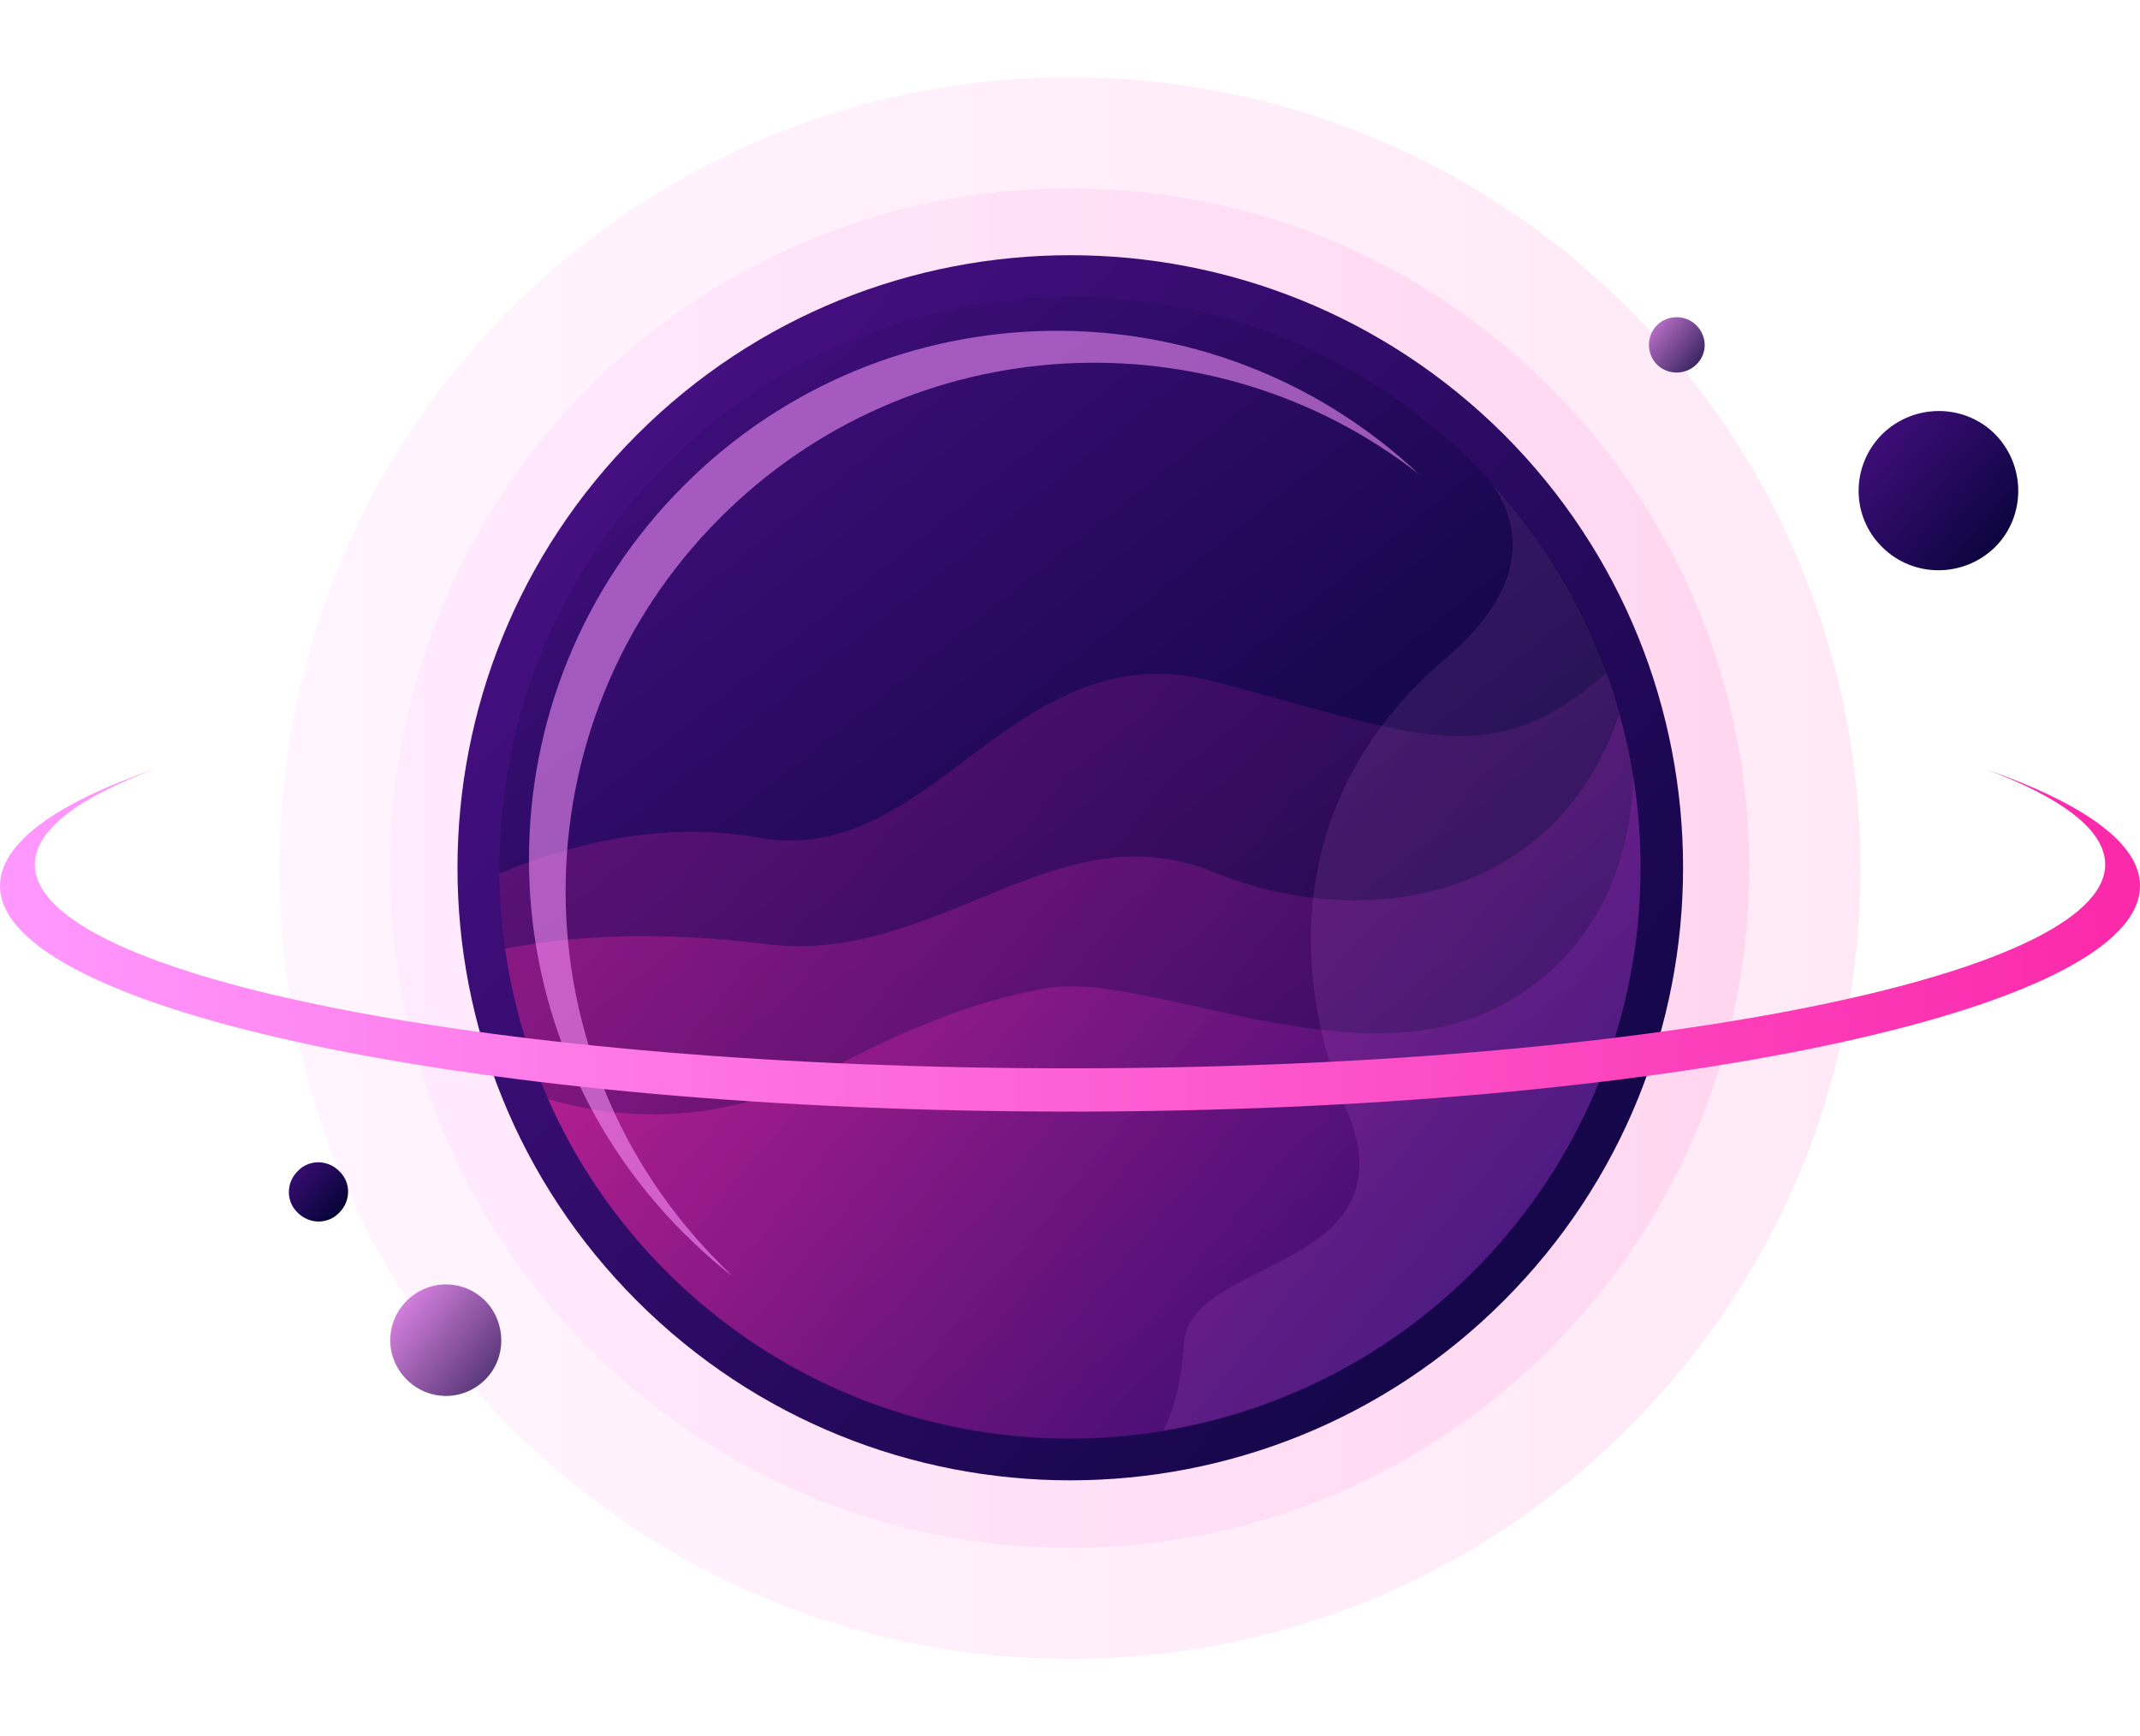
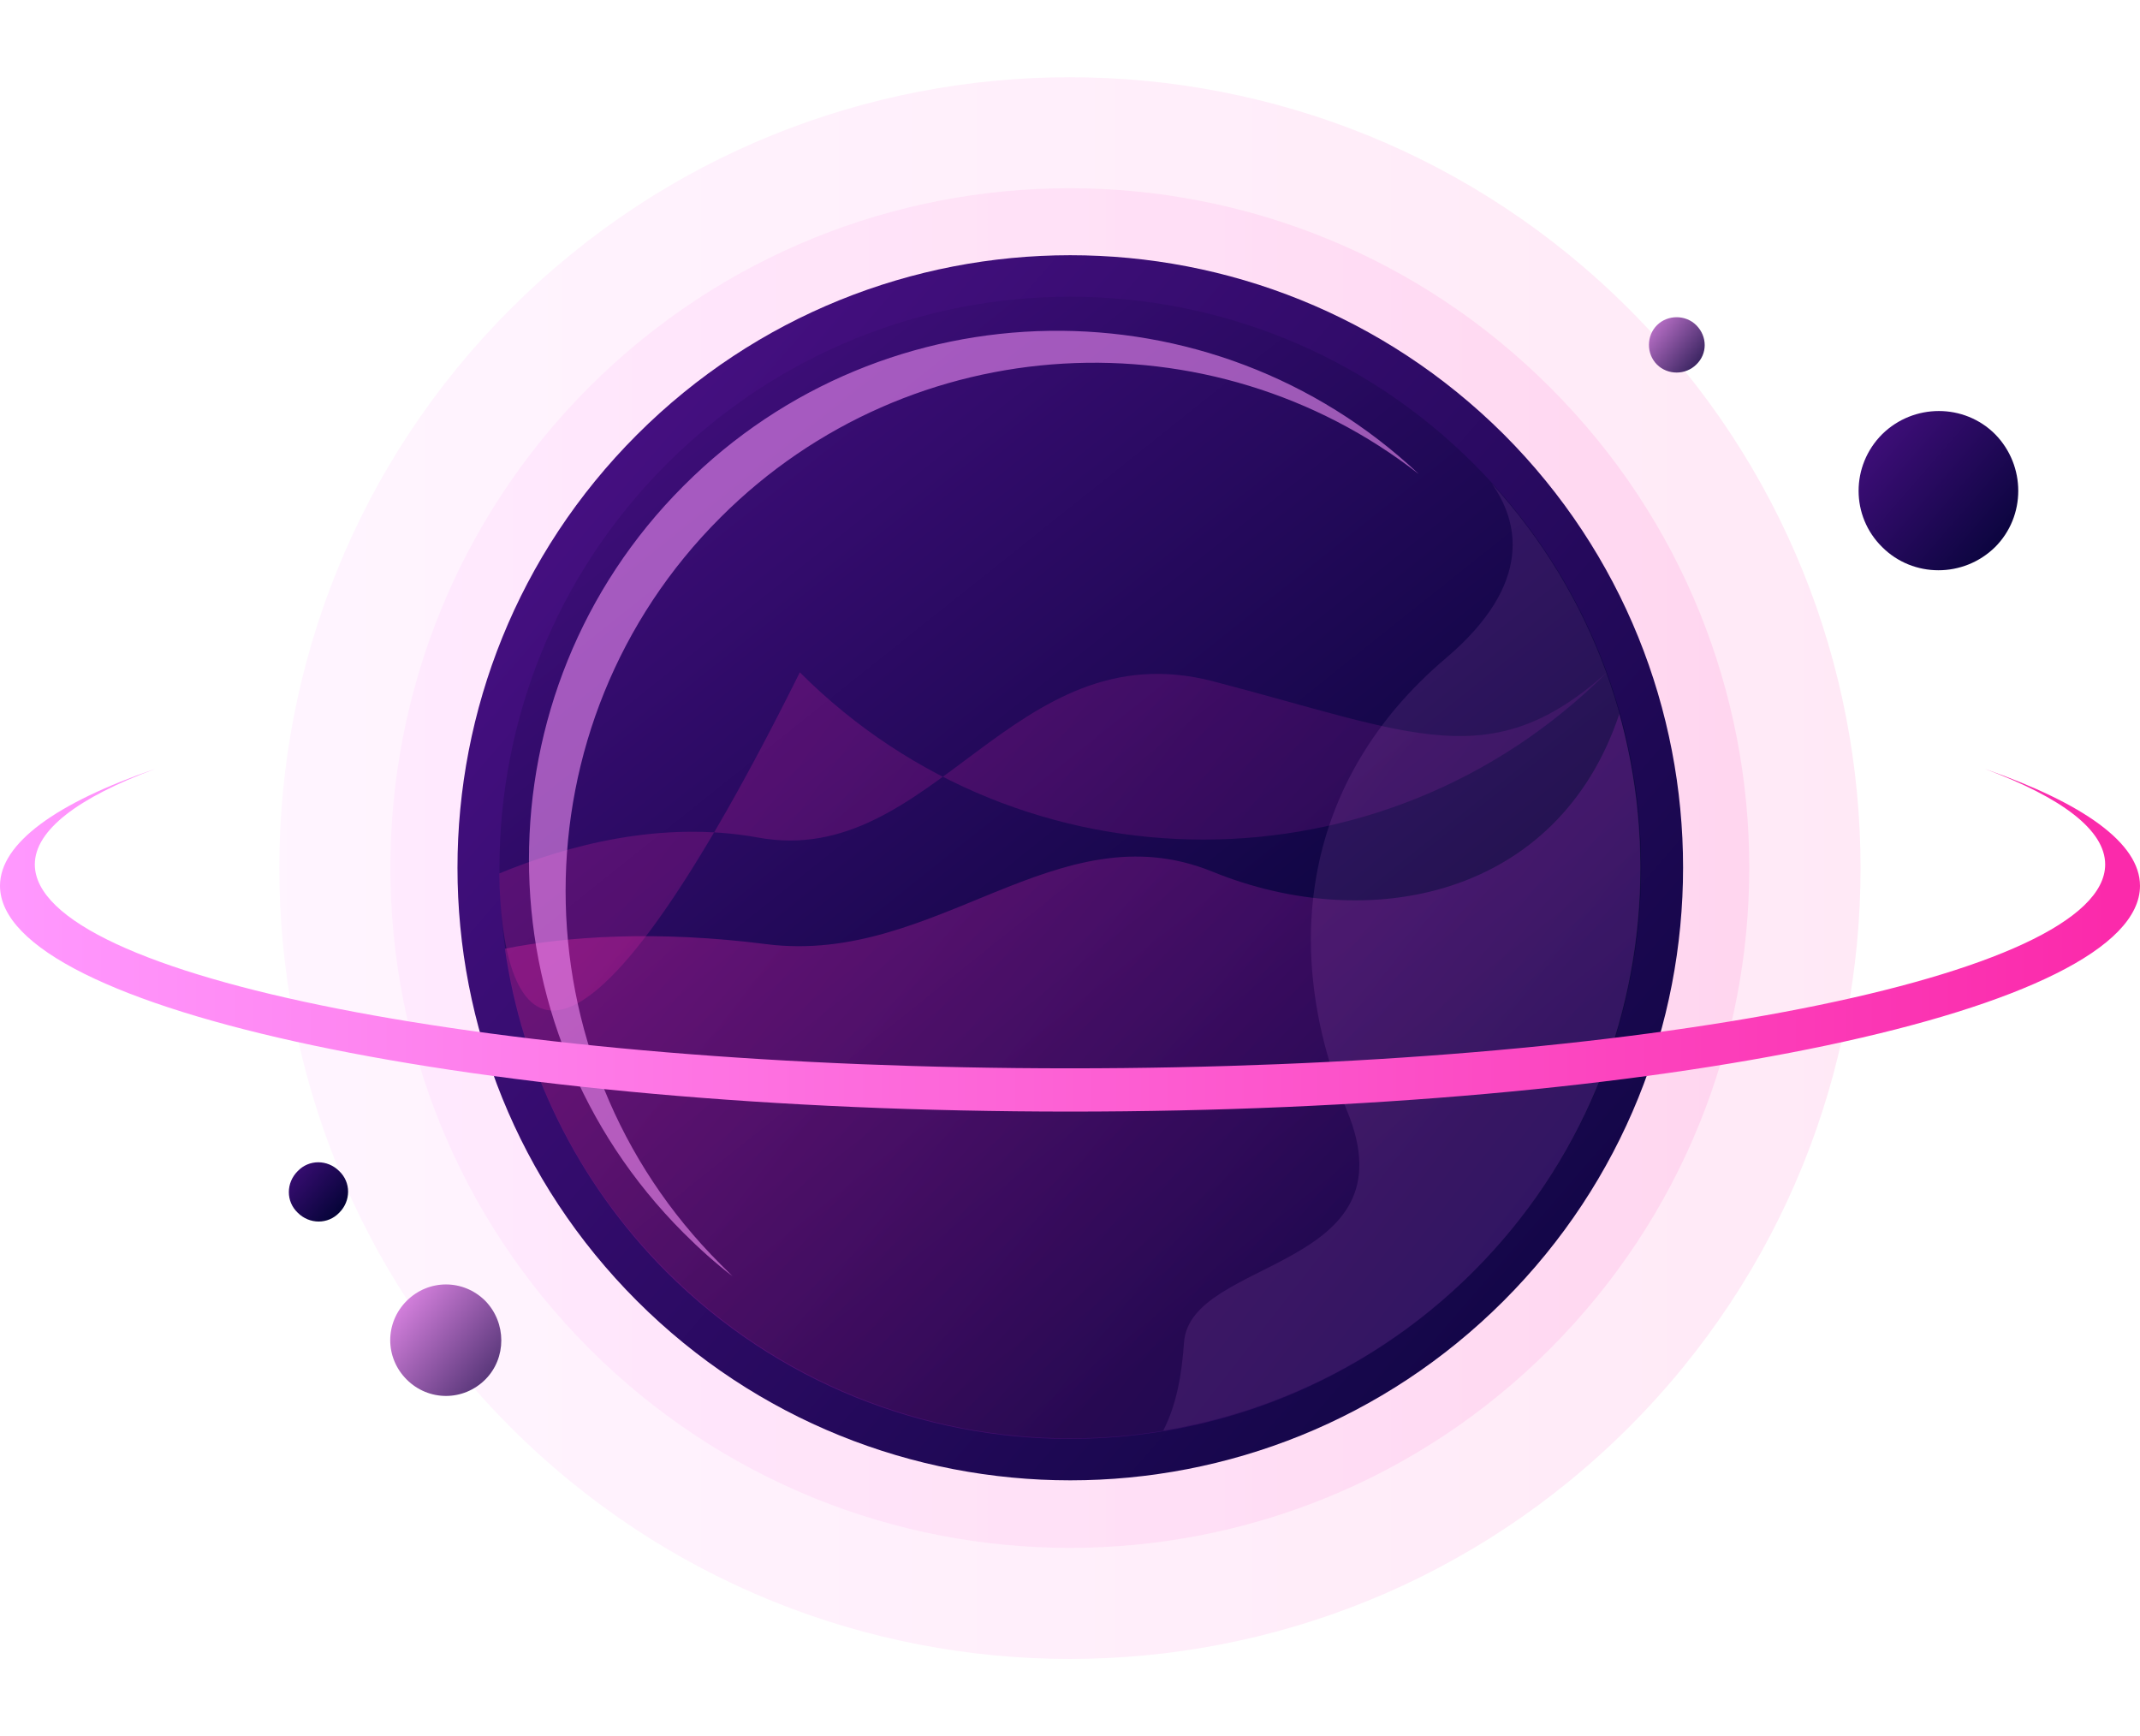
<svg xmlns="http://www.w3.org/2000/svg" xmlns:xlink="http://www.w3.org/1999/xlink" fill="#000000" height="309.1" preserveAspectRatio="xMidYMid meet" version="1" viewBox="0.0 -13.7 381.0 309.1" width="381" zoomAndPan="magnify">
  <g>
    <linearGradient gradientTransform="matrix(.028 0 0 -.028 -55.384 -95.38)" gradientUnits="userSpaceOnUse" id="a" x1="3707.119" x2="13641.392" xlink:actuate="onLoad" xlink:show="other" xlink:type="simple" y1="-8331.906" y2="-8331.906">
      <stop offset="0" stop-color="#ff99ff" />
      <stop offset="1" stop-color="#fb2aab" />
    </linearGradient>
    <path clip-rule="evenodd" d="M90.9,240.4c55,55,144.1,55,199.1,0c55-55,55-144.1,0-199.1c-55-55-144.1-55-199.1,0 C36,96.2,36,185.4,90.9,240.4z" fill="url(#a)" fill-opacity="0.102" fill-rule="evenodd" />
    <linearGradient gradientTransform="matrix(.028 0 0 -.028 -55.384 -95.38)" gradientUnits="userSpaceOnUse" id="b" x1="4405.334" x2="12943.166" xlink:actuate="onLoad" xlink:show="other" xlink:type="simple" y1="-8331.904" y2="-8331.904">
      <stop offset="0" stop-color="#ff99ff" />
      <stop offset="1" stop-color="#fb2aab" />
    </linearGradient>
    <path clip-rule="evenodd" d="M104.9,226.4c47.3,47.3,123.9,47.3,171.1,0s47.3-123.9,0-171.1C228.8,8,152.2,8,104.9,55.2 C57.7,102.5,57.7,179.1,104.9,226.4z" fill="url(#b)" fill-opacity="0.102" fill-rule="evenodd" />
    <linearGradient gradientTransform="matrix(.028 0 0 -.028 -55.384 -95.38)" gradientUnits="userSpaceOnUse" id="c" x1="3742.742" x2="13983.334" xlink:actuate="onLoad" xlink:show="other" xlink:type="simple" y1="-4054.198" y2="-12937.13">
      <stop offset="0" stop-color="#561294" />
      <stop offset="1" stop-color="#010333" />
    </linearGradient>
    <path clip-rule="evenodd" d="M113.4,217.9c42.6,42.6,111.7,42.6,154.3,0c42.6-42.6,42.6-111.7,0-154.3C225,21.1,156,21.1,113.4,63.7 C70.8,106.3,70.8,175.3,113.4,217.9z" fill="url(#c)" fill-rule="evenodd" />
    <linearGradient gradientTransform="matrix(.028 0 0 -.028 -55.384 -95.38)" gradientUnits="userSpaceOnUse" id="d" x1="13486.532" x2="14820.481" xlink:actuate="onLoad" xlink:show="other" xlink:type="simple" y1="-5407.361" y2="-6564.472">
      <stop offset="0" stop-color="#561294" />
      <stop offset="1" stop-color="#010333" />
    </linearGradient>
    <path clip-rule="evenodd" d="M335.1,83.7c5.5,5.5,14.5,5.5,20.1,0c5.5-5.5,5.5-14.5,0-20.1c-5.5-5.5-14.5-5.5-20.1,0 C329.5,69.2,329.5,78.2,335.1,83.7z" fill="url(#d)" fill-rule="evenodd" />
    <linearGradient gradientTransform="matrix(.028 0 0 -.028 -55.384 -95.38)" gradientUnits="userSpaceOnUse" id="e" x1="3716.275" x2="4209.088" xlink:actuate="onLoad" xlink:show="other" xlink:type="simple" y1="-10162.685" y2="-10590.16">
      <stop offset="0" stop-color="#561294" />
      <stop offset="1" stop-color="#010333" />
    </linearGradient>
    <path clip-rule="evenodd" d="M53,202.2c2.1,2.1,5.4,2.1,7.4,0c2.1-2.1,2.1-5.4,0-7.4c-2.1-2.1-5.4-2.1-7.4,0 C50.9,196.9,50.9,200.2,53,202.2z" fill="url(#e)" fill-rule="evenodd" />
    <linearGradient gradientTransform="matrix(.028 0 0 -.028 -55.384 -95.38)" gradientUnits="userSpaceOnUse" id="f" x1="12297.497" x2="12879.34" xlink:actuate="onLoad" xlink:show="other" xlink:type="simple" y1="-4894.515" y2="-5370.9">
      <stop offset="0" stop-color="#ff99ff" />
      <stop offset="1" stop-color="#010333" />
    </linearGradient>
    <path clip-rule="evenodd" d="M302,44.2c-1.9-1.9-5.1-1.9-7,0c-1.9,1.9-1.9,5.1,0,7c1.9,1.9,5.1,1.9,7,0C304,49.3,304,46.2,302,44.2z" fill="url(#f)" fill-rule="evenodd" />
    <linearGradient gradientTransform="matrix(.028 0 0 -.028 -55.384 -95.38)" gradientUnits="userSpaceOnUse" id="g" x1="4378.417" x2="5542.008" xlink:actuate="onLoad" xlink:show="other" xlink:type="simple" y1="-10992.273" y2="-11944.99">
      <stop offset="0" stop-color="#ff99ff" />
      <stop offset="1" stop-color="#010333" />
    </linearGradient>
    <path clip-rule="evenodd" d="M86.4,217.9c-3.9-3.9-10.1-3.9-14,0c-3.9,3.9-3.9,10.1,0,14c3.9,3.9,10.1,3.9,14,0 C90.2,228.1,90.2,221.8,86.4,217.9z" fill="url(#g)" fill-rule="evenodd" />
    <linearGradient gradientTransform="matrix(.028 0 0 -.028 -55.384 -95.38)" gradientUnits="userSpaceOnUse" id="h" x1="4737.287" x2="10560.517" xlink:actuate="onLoad" xlink:show="other" xlink:type="simple" y1="-3394.895" y2="-10697.292">
      <stop offset="0" stop-color="#561294" />
      <stop offset="1" stop-color="#010333" />
    </linearGradient>
    <path clip-rule="evenodd" d="M118.7,212.6c39.7,39.7,104,39.7,143.7,0s39.7-104,0-143.7c-39.7-39.7-104-39.7-143.7,0 C79,108.6,79,173,118.7,212.6z" fill="url(#h)" fill-rule="evenodd" />
    <linearGradient gradientTransform="matrix(.028 0 0 -.028 -55.384 -95.38)" gradientUnits="userSpaceOnUse" id="i" x1="6815.832" x2="11471.272" xlink:actuate="onLoad" xlink:show="other" xlink:type="simple" y1="-7317.474" y2="-10781.402">
      <stop offset="0" stop-color="#fb2aab" />
      <stop offset="1" stop-color="#561294" />
    </linearGradient>
-     <path clip-rule="evenodd" d="M88.9,141.8c12.1-5,28.8-9.5,46-6.4c31.3,5.8,45.4-37.1,81.1-27.8c35.7,9.3,49.4,16.9,70.1-1.6 c13,35.9,5.1,77.7-23.7,106.6c-39.7,39.7-104,39.7-143.7,0C99.1,193,89.2,167.4,88.9,141.8L88.9,141.8z" fill="url(#i)" fill-opacity="0.2" fill-rule="evenodd" />
+     <path clip-rule="evenodd" d="M88.9,141.8c12.1-5,28.8-9.5,46-6.4c31.3,5.8,45.4-37.1,81.1-27.8c35.7,9.3,49.4,16.9,70.1-1.6 c-39.7,39.7-104,39.7-143.7,0C99.1,193,89.2,167.4,88.9,141.8L88.9,141.8z" fill="url(#i)" fill-opacity="0.2" fill-rule="evenodd" />
    <linearGradient gradientTransform="matrix(.028 0 0 -.028 -55.384 -95.38)" gradientUnits="userSpaceOnUse" id="j" x1="6950.526" x2="11415.837" xlink:actuate="onLoad" xlink:show="other" xlink:type="simple" y1="-7425.501" y2="-10917.896">
      <stop offset="0" stop-color="#fb2aab" />
      <stop offset="1" stop-color="#561294" />
    </linearGradient>
    <path clip-rule="evenodd" d="M89.9,155.2c11-2.2,27.2-3.3,46.6-0.8c30.2,3.8,51.7-24.2,79.4-12.9c27.8,11.3,61.5,4.6,72.4-28.1 c9.5,34.2,0.9,72.4-26,99.3c-39.7,39.7-104,39.7-143.7,0C102.5,196.5,92.9,176.2,89.9,155.2L89.9,155.2z" fill="url(#j)" fill-opacity="0.302" fill-rule="evenodd" />
    <linearGradient gradientTransform="matrix(.028 0 0 -.028 -55.384 -95.38)" gradientUnits="userSpaceOnUse" id="k" x1="7232.456" x2="11352.482" xlink:actuate="onLoad" xlink:show="other" xlink:type="simple" y1="-7722.286" y2="-11121.101">
      <stop offset="0" stop-color="#fb2aab" />
      <stop offset="1" stop-color="#561294" />
    </linearGradient>
-     <path clip-rule="evenodd" d="M97.6,182c14.6,4.2,32.1,4.3,50.7-5.6c15.1-8.1,27.6-12.4,38.3-14.2c16.6-2.8,50.7,14.7,76,5.2 c13.1-4.9,27.4-18.1,28.2-42.7c5,31.1-4.5,64-28.5,87.9c-39.7,39.7-104,39.7-143.7,0C109.5,203.5,102.5,193.1,97.6,182L97.6,182z" fill="url(#k)" fill-opacity="0.4" fill-rule="evenodd" />
    <g id="change1_1">
      <path clip-rule="evenodd" d="M128.3,78.4c33.9-33.9,87.4-36.5,124.3-7.7c-36.9-34.7-94.9-34-130.9,2.1c-36.7,36.7-36.7,96.3,0,133 c2.8,2.8,5.7,5.4,8.7,7.7c-0.7-0.7-1.4-1.4-2.1-2.1C91.5,174.7,91.5,115.1,128.3,78.4z" fill="#ff99ff" fill-opacity="0.549" fill-rule="evenodd" />
    </g>
    <g id="change1_2">
      <path clip-rule="evenodd" d="M265.6,72.4c4.6,6.5,7.7,17.6-8.2,31.1c-25.5,21.6-29.5,51.9-17.6,80.5c11.9,28.6-27.9,26.1-29,41.3 c-0.4,5.7-1.3,11-3.7,15.7c20.2-3.3,39.7-12.8,55.3-28.4C300.9,174.1,302,112.3,265.6,72.4L265.6,72.4z" fill="#ff99ff" fill-opacity="0.102" fill-rule="evenodd" />
    </g>
    <linearGradient gradientTransform="matrix(.028 0 0 -.028 -55.384 -95.38)" gradientUnits="userSpaceOnUse" id="l" x1="1953.833" x2="15394.667" xlink:actuate="onLoad" xlink:show="other" xlink:type="simple" y1="-8786.866" y2="-8786.866">
      <stop offset="0" stop-color="#ff99ff" />
      <stop offset="1" stop-color="#fb2aab" />
    </linearGradient>
    <path clip-rule="evenodd" d="M353.4,123.2c17.5,6.1,27.6,13.2,27.6,20.8c0,22.2-85.3,40.2-190.5,40.2S0,166.2,0,144 c0-7.6,10.1-14.8,27.6-20.8c-13.7,5.1-21.4,10.9-21.4,17c0,20.1,82.5,36.3,184.3,36.3s184.3-16.3,184.3-36.3 C374.8,134.1,367.1,128.3,353.4,123.2z" fill="url(#l)" fill-rule="evenodd" />
  </g>
</svg>